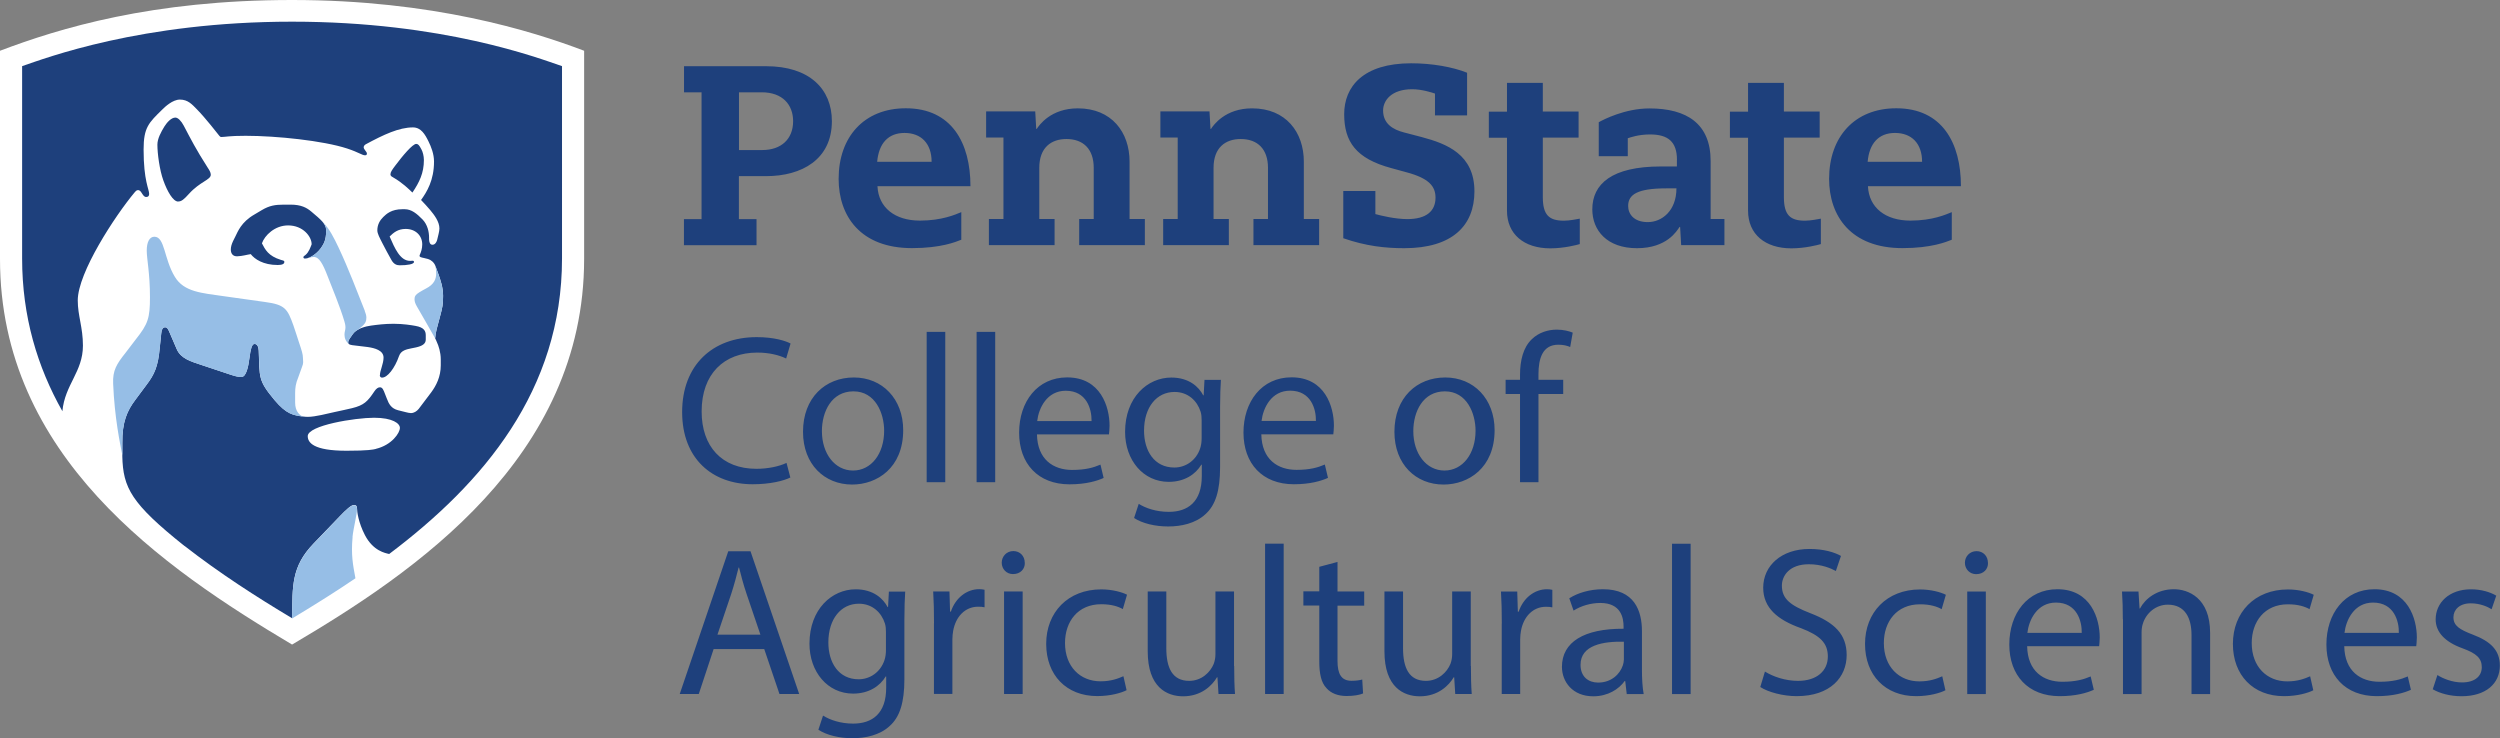
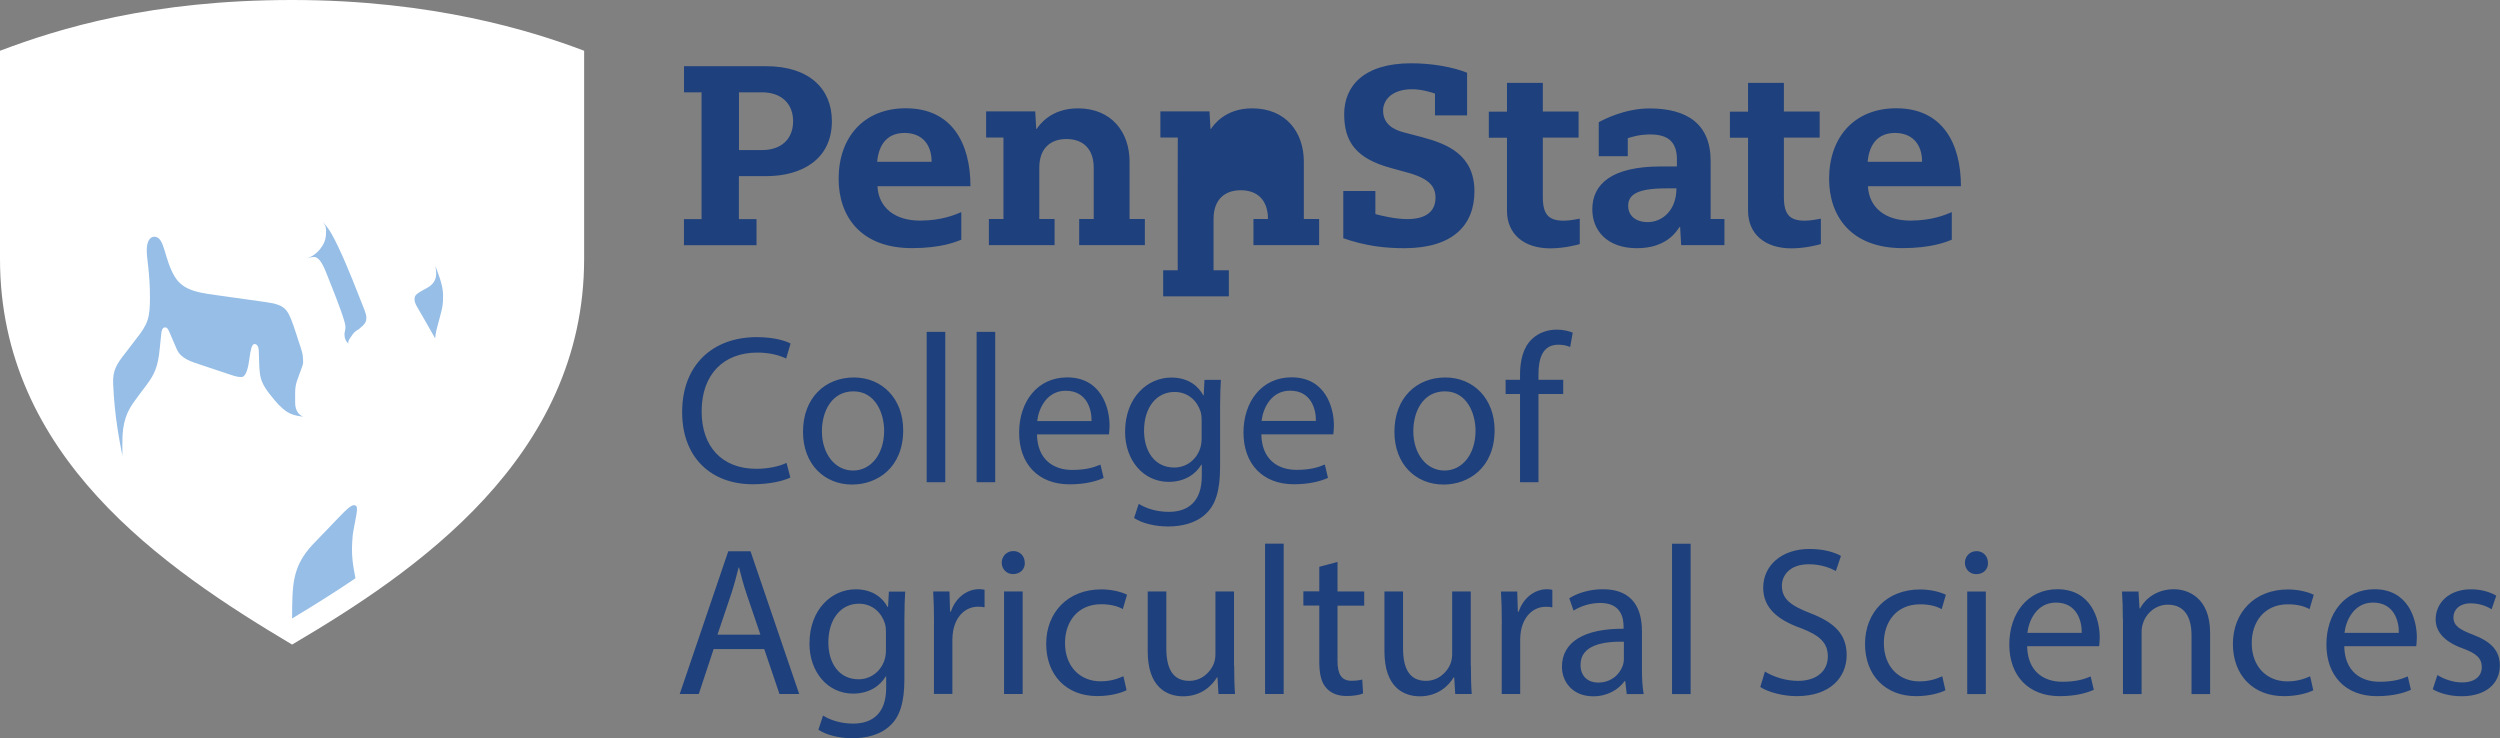
<svg xmlns="http://www.w3.org/2000/svg" id="b" width="333.4" height="98.43" viewBox="0 0 333.4 98.43">
  <rect x="0" y="0" width="333.4" height="98.43" fill="#808080" stroke="none" />
  <g id="c">
    <g>
      <g>
        <path d="m38.95,85.96C21.73,75.71,0,60.82,0,34.53V6.77C7.95,3.76,20.23,0,38.95,0s31.94,4.1,38.95,6.77v27.76c0,26.51-22.57,41.79-38.95,51.43Z" fill="#fff" />
        <g>
-           <path d="m50.67,50.01c0-.59.48-1.5.48-2.32,0-.97-1.19-1.28-2.12-1.41-1.95-.27-2.6-.18-2.6-.61,0-.3.26-.61.62-1.12.52-.75,1.77-1.04,2.44-1.13.87-.12,1.84-.24,3-.24,1.3,0,2.4.19,2.91.28,1.19.21,1.38.71,1.38,1.27v.56c0,.56-.46.85-1.3,1.04-.21.05-.5.1-.64.13-.6.13-1.35.25-1.62,1.01-.57,1.64-1.56,2.92-2.29,2.89-.13,0-.28-.11-.28-.34Zm1.72-26.38c-.07-.04-.32-.13-.32-.38,0-.29.21-.59.63-1.15.98-1.31,2.32-2.91,2.81-2.91.24,0,.39.16.69.73.18.33.33.89.33,1.42,0,1.74-.6,2.96-1.53,4.34-.46-.44-1.32-1.31-2.6-2.04Zm-28.62,3.24c.44,0,.77-.29,1.43-1.02,1.48-1.64,2.91-1.86,2.91-2.55,0-.31-.2-.62-.41-.94-1.58-2.47-2.25-3.8-3.19-5.59-.34-.65-.78-1.09-1.12-1.09-.55,0-1.12.64-1.46,1.18-.47.77-.94,1.64-.94,2.43,0,1.19.29,3.37.79,4.76.54,1.51,1.31,2.83,1.98,2.83Zm17.79,5.7c0-1.02-1.15-2.51-3.14-2.51-1.78,0-3.13,1.34-3.49,2.39.43.82.84,1.69,2.54,2.21.23.07.45.07.45.27,0,.27-.29.41-.89.41-1.93,0-3.08-.79-3.59-1.45-.5.07-1.08.26-1.8.29-.59.02-.86-.37-.86-.9,0-.34.1-.71.3-1.13.11-.23.23-.47.32-.64.3-.59.76-1.89,2.52-2.9.2-.12.74-.44,1.01-.6,1-.59,1.75-.72,2.94-.72h.87c1.42,0,2.15.4,2.78.93,1.27,1.07,1.97,1.65,1.97,2.45,0,.88-.05,1.56-.75,2.49-.61.8-1.49,1.32-2.07,1.32-.16,0-.21-.09-.21-.18,0-.12.13-.18.27-.29.47-.38.68-1.06.83-1.43Zm8.56,27.3c-.33.08-.99.24-3.91.24-4.42,0-5.17-1.09-5.17-1.95,0-1.44,6.34-2.45,8.84-2.45s3.45.77,3.45,1.35c0,.68-1.08,2.29-3.21,2.8Zm-25.5,12.94c4.6,3.59,9.52,6.76,14.34,9.64h0c.04-4.33-.1-6.89,2.84-9.95,1.19-1.24,2.41-2.51,3.51-3.65.83-.86,1.51-1.51,1.9-1.51.28,0,.41.15.41.52s.17,1.81,1.05,3.51c1.1,2.11,2.71,2.39,3.23,2.51,12.55-9.45,23.05-21.82,23.05-39.42V8.82c-3.1-1.05-15.81-5.93-36-5.93S6.05,7.77,2.95,8.82v25.65c0,7.73,2.03,14.46,5.37,20.37.33-3.56,2.74-5.25,2.74-8.75,0-2.44-.69-3.98-.69-6.03,0-3.7,4.99-11.3,7.58-14.4.08-.09.24-.31.45-.31.19,0,.33.13.44.3.26.4.38.62.66.62s.39-.16.39-.41c0-.64-.74-1.72-.74-5.92,0-2.94.68-3.56,2.51-5.35.33-.33,1.36-1.31,2.33-1.31,1.08,0,1.62.64,2.29,1.32,1.13,1.15,2.7,3.18,2.96,3.5.07.09.14.17.29.17.52,0,.96-.16,3.23-.16,4.12,0,10.33.65,13.52,1.69,1.64.54,1.99.91,2.42.91.21,0,.23-.14.23-.25,0-.21-.43-.54-.43-.82,0-.19.15-.33.3-.41,2.38-1.28,4.41-2.24,6.27-2.24,1.08,0,1.62.94,2.07,1.86.36.72.74,1.69.74,2.69,0,2.52-.96,4.06-1.73,5.13.37.38.89.95,1.21,1.33.56.67,1.24,1.56,1.24,2.47,0,.4-.19,1.02-.3,1.51-.05.22-.24.66-.63.66-.35,0-.44-.39-.45-.72,0-.07,0-.22,0-.25,0-.73-.2-1.71-.87-2.4-.77-.79-1.48-1.37-2.38-1.37-.05,0-.24,0-.31,0-1.47,0-2.14.64-2.55,1.04-.44.43-.79,1.01-.79,1.78,0,.44.3.97.71,1.78.24.48.85,1.61,1.18,2.19.29.51.66.69,1.08.69,1.03,0,1.92-.14,1.92-.45,0-.08-.05-.16-.19-.16-.06,0-.2.02-.33.02-1.34,0-2.06-1.71-2.73-3.25.51-.5,1.09-1.01,2.14-1.01,1.33,0,2.21.9,2.21,2.06,0,.58-.18,1.06-.28,1.28-.05.11-.08.18-.08.24,0,.18.23.22.6.3.13.03.38.09.53.13.39.11.81.45.99.93.12.31.38,1.04.44,1.21.22.66.58,1.62.58,2.77s-.08,1.53-.4,2.72c-.41,1.52-.59,2.1-.66,2.94.14.26.15.34.22.49.23.48.53,1.37.53,2.33v.79c0,1.53-.61,2.71-1.27,3.6-.51.69-1.25,1.67-1.67,2.21-.27.33-.64.56-1.05.56-.2,0-.43-.07-.66-.12-.26-.06-.8-.2-1.04-.26-.9-.23-1.23-.81-1.52-1.6-.04-.12-.18-.45-.22-.56-.21-.55-.34-.9-.68-.9-.25,0-.5.17-.75.55-.9,1.35-1.38,1.84-2.96,2.23-.55.14-1.67.37-2.3.51-.95.21-2.63.65-3.58.65-.2,0-.41-.01-.63-.04-1.3-.18-2.21-.27-3.83-2.19-2.22-2.65-1.99-3.02-2.12-6.6-.01-.4-.15-.9-.56-.9-.37,0-.53.76-.67,1.83-.16,1.26-.45,2.57-1.07,2.57-.43,0-.73-.07-1.39-.28-.81-.26-2.82-.94-3.87-1.29-1.44-.48-2.82-.85-3.37-2.13-.26-.6-.74-1.72-.99-2.3-.17-.41-.3-.62-.57-.62-.38,0-.47.45-.51.81-.05.41-.15,1.34-.2,1.93-.22,2.49-.71,3.55-1.77,4.94-.48.64-.94,1.29-1.48,1.99-1.1,1.46-1.77,2.96-1.74,5.8,0,.18-.01,1.24,0,1.73.1,4.22,1.17,6.29,8.29,11.97Z" fill="#1e407c" />
          <path d="m58.07,35.48h0c.12.31.38,1.04.44,1.21.22.66.58,1.62.58,2.77s-.08,1.53-.4,2.72c-.41,1.52-.59,2.1-.66,2.94-.11-.24-2.28-3.97-2.45-4.28-.17-.3-.3-.6-.3-.95,0-.38.16-.61.63-.9.28-.17.64-.38.88-.5,1.12-.57,1.38-1.28,1.38-2.03,0-.32-.05-.64-.1-.97Zm-9.43,5.98c.12.29.22.63.22.88,0,.56-.14.73-.45,1.07-.19.17-.39.34-.58.51-.31.16-.58.37-.77.63-.35.51-.62.82-.62,1.12,0,.09.03.16.1.21-.43-.32-.6-.81-.6-1.25,0-.39.13-.6.13-.97,0-.31-.09-.62-.14-.8-.6-2.01-1.61-4.4-2.24-6.03-.64-1.66-1.13-2.56-1.85-2.56-.4,0-.75.2-1.17.2.57,0,1.46-.53,2.07-1.32.71-.93.75-1.61.75-2.49,0-.37-.16-.7-.45-1.06.91.93,1.49,2.11,2.11,3.41,1.35,2.86,2.52,5.99,3.5,8.44Zm-32.32,19.4c-.01-.49,0-1.54,0-1.73-.04-2.84.63-4.34,1.74-5.8.53-.71.99-1.36,1.48-1.99,1.05-1.39,1.55-2.45,1.77-4.94.05-.58.15-1.52.2-1.93.04-.36.13-.81.51-.81.27,0,.39.21.57.62.24.58.73,1.7.99,2.3.55,1.27,1.93,1.65,3.37,2.13,1.06.35,3.07,1.03,3.87,1.29.67.22.96.28,1.39.28.62,0,.91-1.31,1.07-2.57.14-1.07.3-1.83.67-1.83.41,0,.55.5.56.9.13,3.58-.1,3.95,2.12,6.6,1.61,1.93,2.53,2.01,3.83,2.19-.48-.14-1.1-.7-1.1-1.87v-1.29c0-.64.08-1.3.4-2.04.15-.35.33-.98.49-1.36.28-.66.15-.82.15-1.28,0-.49-.16-.97-.55-2.14-.2-.6-.47-1.48-.72-2.19-.8-2.24-1.13-2.77-3.81-3.13-.86-.11-4.62-.65-5.41-.76-3.01-.43-5.37-.57-6.59-2.59-1.47-2.41-1.32-5.35-2.73-5.35-.67,0-1.02.75-1.02,1.84,0,1.15.43,3,.43,6.23,0,2.79-.26,3.57-1.89,5.62-.42.53-.99,1.32-1.35,1.77-1.21,1.52-1.75,2.37-1.67,4.14.19,4.58.92,7.95,1.25,9.69Zm30.69,10.77c.1-1.12.6-2.98.6-3.74h0c0-.38-.13-.52-.41-.52-.39,0-1.07.64-1.9,1.51-1.11,1.15-2.33,2.41-3.51,3.65-2.93,3.07-2.79,5.62-2.84,9.95h0c3.26-1.96,6.24-3.85,8.45-5.36-.33-1.8-.6-3.1-.38-5.48Z" fill="#96bee6" />
        </g>
      </g>
-       <path d="m105.4,63.68c-.9.45-2.71.9-5.03.9-5.36,0-9.4-3.39-9.4-9.63s4.04-9.99,9.94-9.99c2.37,0,3.87.51,4.52.85l-.59,2c-.93-.45-2.26-.79-3.84-.79-4.46,0-7.43,2.85-7.43,7.85,0,4.66,2.68,7.65,7.31,7.65,1.5,0,3.02-.31,4.01-.79l.51,1.95Zm15.05-6.32c0,5.05-3.5,7.26-6.81,7.26-3.7,0-6.55-2.71-6.55-7.03,0-4.57,2.99-7.25,6.78-7.25s6.58,2.85,6.58,7.03Zm-10.84.14c0,2.99,1.72,5.25,4.15,5.25s4.15-2.23,4.15-5.31c0-2.31-1.16-5.25-4.09-5.25s-4.21,2.71-4.21,5.31Zm13.97-13.24h2.48v20.05h-2.48v-20.05Zm6.66,0h2.48v20.05h-2.48v-20.05Zm8.05,13.67c.06,3.36,2.2,4.74,4.69,4.74,1.78,0,2.85-.31,3.78-.71l.42,1.78c-.88.4-2.37.85-4.55.85-4.21,0-6.72-2.77-6.72-6.89s2.43-7.37,6.41-7.37c4.46,0,5.65,3.92,5.65,6.44,0,.51-.06.9-.08,1.16h-9.6Zm7.28-1.78c.03-1.58-.65-4.04-3.44-4.04-2.51,0-3.61,2.31-3.81,4.04h7.26Zm17.25-5.51c-.06.99-.11,2.09-.11,3.76v7.93c0,3.13-.62,5.05-1.95,6.24-1.33,1.24-3.25,1.64-4.97,1.64s-3.44-.4-4.55-1.13l.62-1.89c.9.57,2.32,1.07,4.01,1.07,2.54,0,4.4-1.33,4.4-4.77v-1.52h-.06c-.76,1.27-2.23,2.29-4.35,2.29-3.39,0-5.82-2.88-5.82-6.66,0-4.63,3.02-7.25,6.16-7.25,2.37,0,3.67,1.24,4.26,2.37h.06l.11-2.06h2.17Zm-2.57,5.39c0-.42-.03-.79-.14-1.13-.45-1.44-1.67-2.63-3.47-2.63-2.37,0-4.07,2.01-4.07,5.17,0,2.68,1.36,4.91,4.04,4.91,1.53,0,2.91-.96,3.44-2.54.14-.42.2-.9.2-1.33v-2.45Zm7.96,1.89c.06,3.36,2.2,4.74,4.69,4.74,1.78,0,2.85-.31,3.78-.71l.42,1.78c-.88.4-2.37.85-4.55.85-4.21,0-6.72-2.77-6.72-6.89s2.43-7.37,6.41-7.37c4.46,0,5.65,3.92,5.65,6.44,0,.51-.06.9-.08,1.16h-9.6Zm7.28-1.78c.03-1.58-.65-4.04-3.44-4.04-2.51,0-3.61,2.31-3.81,4.04h7.26Zm23.83,1.22c0,5.05-3.5,7.26-6.81,7.26-3.7,0-6.55-2.71-6.55-7.03,0-4.57,2.99-7.25,6.78-7.25s6.58,2.85,6.58,7.03Zm-10.84.14c0,2.99,1.72,5.25,4.15,5.25s4.15-2.23,4.15-5.31c0-2.31-1.16-5.25-4.09-5.25s-4.21,2.71-4.21,5.31Zm14.23,6.81v-11.77h-1.92v-1.89h1.92v-.65c0-1.92.42-3.67,1.58-4.77.93-.9,2.17-1.27,3.33-1.27.88,0,1.64.2,2.12.4l-.34,1.92c-.37-.17-.88-.31-1.58-.31-2.12,0-2.65,1.86-2.65,3.95v.73h3.3v1.89h-3.3v11.77h-2.46Zm-107.54,22.25l-1.98,5.99h-2.54l6.47-19.03h2.97l6.49,19.03h-2.63l-2.03-5.99h-6.75Zm6.24-1.92l-1.86-5.48c-.42-1.24-.71-2.37-.99-3.47h-.06c-.28,1.13-.59,2.29-.96,3.44l-1.86,5.51h5.73Zm19.31-5.76c-.06.99-.11,2.09-.11,3.76v7.93c0,3.13-.62,5.05-1.95,6.24-1.33,1.24-3.25,1.64-4.97,1.64s-3.44-.4-4.55-1.13l.62-1.89c.9.57,2.32,1.07,4.01,1.07,2.54,0,4.41-1.33,4.41-4.77v-1.52h-.06c-.76,1.27-2.23,2.29-4.35,2.29-3.39,0-5.82-2.88-5.82-6.66,0-4.63,3.02-7.25,6.16-7.25,2.37,0,3.67,1.24,4.26,2.37h.06l.11-2.06h2.17Zm-2.57,5.39c0-.42-.03-.79-.14-1.13-.45-1.44-1.67-2.63-3.47-2.63-2.37,0-4.07,2.01-4.07,5.17,0,2.68,1.36,4.91,4.04,4.91,1.52,0,2.91-.96,3.44-2.54.14-.42.2-.9.2-1.33v-2.45Zm6.41-1.13c0-1.61-.03-2.99-.11-4.26h2.17l.08,2.68h.11c.62-1.84,2.12-2.99,3.78-2.99.28,0,.48.03.71.08v2.34c-.25-.06-.51-.08-.85-.08-1.75,0-2.99,1.33-3.33,3.19-.06.34-.11.73-.11,1.16v7.28h-2.46v-9.4Zm12.11-8.1c.03.85-.59,1.52-1.58,1.52-.87,0-1.5-.68-1.5-1.52s.65-1.55,1.55-1.55,1.52.68,1.52,1.55Zm-2.77,17.51v-13.67h2.48v13.67h-2.48Zm16.35-.51c-.65.34-2.09.79-3.92.79-4.12,0-6.81-2.8-6.81-6.97s2.88-7.26,7.34-7.26c1.47,0,2.77.37,3.44.71l-.56,1.92c-.59-.34-1.52-.65-2.88-.65-3.13,0-4.83,2.32-4.83,5.17,0,3.16,2.03,5.11,4.74,5.11,1.41,0,2.34-.37,3.05-.68l.42,1.86Zm14.34-3.22c0,1.41.03,2.65.11,3.73h-2.2l-.14-2.23h-.06c-.65,1.1-2.09,2.54-4.52,2.54-2.15,0-4.72-1.19-4.72-5.99v-7.99h2.48v7.57c0,2.6.79,4.35,3.05,4.35,1.67,0,2.82-1.16,3.27-2.26.14-.37.23-.82.23-1.27v-8.39h2.48v9.94Zm4.12-16.32h2.48v20.05h-2.48v-20.05Zm9.66,2.46v3.92h3.56v1.89h-3.56v7.37c0,1.69.48,2.65,1.86,2.65.65,0,1.13-.08,1.44-.17l.11,1.86c-.48.2-1.24.34-2.2.34-1.16,0-2.09-.37-2.68-1.05-.71-.73-.96-1.95-.96-3.56v-7.46h-2.12v-1.89h2.12v-3.27l2.43-.65Zm17.79,13.86c0,1.41.03,2.65.11,3.73h-2.2l-.14-2.23h-.06c-.65,1.1-2.09,2.54-4.52,2.54-2.15,0-4.72-1.19-4.72-5.99v-7.99h2.48v7.57c0,2.6.79,4.35,3.05,4.35,1.67,0,2.82-1.16,3.27-2.26.14-.37.23-.82.23-1.27v-8.39h2.48v9.94Zm4.12-5.67c0-1.61-.03-2.99-.11-4.26h2.17l.08,2.68h.11c.62-1.84,2.12-2.99,3.78-2.99.28,0,.48.03.71.08v2.34c-.25-.06-.51-.08-.85-.08-1.75,0-2.99,1.33-3.33,3.19-.06.34-.11.73-.11,1.16v7.28h-2.46v-9.4Zm16.66,9.4l-.2-1.72h-.08c-.76,1.07-2.23,2.03-4.18,2.03-2.77,0-4.18-1.95-4.18-3.93,0-3.3,2.94-5.11,8.22-5.08v-.28c0-1.13-.31-3.16-3.11-3.16-1.27,0-2.6.4-3.56,1.02l-.57-1.64c1.13-.73,2.77-1.21,4.49-1.21,4.18,0,5.2,2.85,5.2,5.59v5.11c0,1.19.06,2.34.23,3.28h-2.26Zm-.37-6.97c-2.71-.06-5.79.42-5.79,3.08,0,1.61,1.07,2.37,2.34,2.37,1.78,0,2.91-1.13,3.3-2.29.08-.25.14-.54.14-.79v-2.37Zm6.41-13.07h2.48v20.05h-2.48v-20.05Zm12.39,17.05c1.1.68,2.71,1.24,4.41,1.24,2.51,0,3.98-1.33,3.98-3.25,0-1.78-1.02-2.8-3.59-3.78-3.11-1.1-5.03-2.71-5.03-5.39,0-2.96,2.46-5.17,6.16-5.17,1.95,0,3.36.45,4.21.93l-.68,2.01c-.62-.34-1.89-.9-3.61-.9-2.6,0-3.59,1.55-3.59,2.85,0,1.78,1.16,2.65,3.78,3.67,3.22,1.24,4.86,2.8,4.86,5.59,0,2.94-2.17,5.48-6.66,5.48-1.83,0-3.84-.54-4.86-1.22l.62-2.06Zm24.08,2.49c-.65.34-2.09.79-3.92.79-4.12,0-6.81-2.8-6.81-6.97s2.88-7.26,7.34-7.26c1.47,0,2.77.37,3.44.71l-.56,1.92c-.59-.34-1.52-.65-2.88-.65-3.13,0-4.83,2.32-4.83,5.17,0,3.16,2.03,5.11,4.74,5.11,1.41,0,2.34-.37,3.05-.68l.42,1.86Zm5.67-17c.03.85-.59,1.52-1.58,1.52-.87,0-1.5-.68-1.5-1.52s.65-1.55,1.55-1.55,1.52.68,1.52,1.55Zm-2.77,17.51v-13.67h2.48v13.67h-2.48Zm7.99-6.38c.06,3.36,2.2,4.74,4.69,4.74,1.78,0,2.85-.31,3.78-.71l.42,1.78c-.88.4-2.37.85-4.55.85-4.21,0-6.72-2.77-6.72-6.89s2.43-7.37,6.41-7.37c4.46,0,5.65,3.92,5.65,6.44,0,.51-.06.9-.08,1.16h-9.6Zm7.28-1.78c.03-1.58-.65-4.04-3.44-4.04-2.51,0-3.61,2.31-3.81,4.04h7.26Zm5.48-1.81c0-1.41-.03-2.57-.11-3.7h2.2l.14,2.26h.06c.68-1.3,2.26-2.57,4.52-2.57,1.89,0,4.83,1.13,4.83,5.82v8.16h-2.48v-7.88c0-2.2-.82-4.04-3.16-4.04-1.64,0-2.91,1.16-3.33,2.54-.11.31-.17.73-.17,1.16v8.22h-2.48v-9.97Zm25.41,9.46c-.65.34-2.09.79-3.92.79-4.12,0-6.81-2.8-6.81-6.97s2.88-7.26,7.34-7.26c1.47,0,2.77.37,3.44.71l-.56,1.92c-.59-.34-1.52-.65-2.88-.65-3.13,0-4.83,2.32-4.83,5.17,0,3.16,2.03,5.11,4.74,5.11,1.41,0,2.34-.37,3.05-.68l.42,1.86Zm4.12-5.87c.06,3.36,2.2,4.74,4.69,4.74,1.78,0,2.85-.31,3.78-.71l.42,1.78c-.87.4-2.37.85-4.55.85-4.21,0-6.72-2.77-6.72-6.89s2.43-7.37,6.41-7.37c4.46,0,5.65,3.92,5.65,6.44,0,.51-.06.9-.08,1.16h-9.6Zm7.28-1.78c.03-1.58-.65-4.04-3.44-4.04-2.51,0-3.61,2.31-3.81,4.04h7.26Zm5.14,5.62c.73.48,2.03.99,3.27.99,1.81,0,2.65-.9,2.65-2.03,0-1.19-.71-1.84-2.54-2.51-2.46-.88-3.61-2.23-3.61-3.87,0-2.2,1.78-4.01,4.72-4.01,1.38,0,2.6.39,3.36.85l-.62,1.81c-.54-.34-1.52-.79-2.8-.79-1.47,0-2.29.85-2.29,1.86,0,1.13.82,1.64,2.6,2.32,2.37.9,3.59,2.09,3.59,4.12,0,2.4-1.86,4.09-5.11,4.09-1.5,0-2.88-.37-3.84-.93l.62-1.89ZM93.57,12.31h-2.35v-3.48h10.95c5.76,0,8.77,3.02,8.77,7.33,0,5.11-4.03,7.33-8.77,7.33h-3.63v5.73h2.35v3.48h-9.68v-3.48h2.35V12.31Zm8.09,7.7c2.49,0,4.11-1.43,4.11-3.85,0-2.2-1.42-3.85-4.18-3.85h-3.04v7.7h3.11Zm15.36,4.84c.14,2.83,2.32,4.57,5.66,4.57,2.94,0,4.74-.81,5.52-1.13v3.68c-.73.29-2.71,1.12-6.58,1.12-6.88,0-9.78-4.29-9.78-9.24,0-5.56,3.37-9.41,8.96-9.41,6.13,0,8.62,4.64,8.62,10.39h-12.41Zm7.22-3.27c0-2.45-1.4-3.85-3.61-3.85s-3.44,1.43-3.65,3.85h7.26Zm124.87,3.27c.14,2.83,2.32,4.57,5.66,4.57,2.94,0,4.74-.81,5.52-1.13v3.68c-.73.29-2.71,1.12-6.58,1.12-6.88,0-9.78-4.29-9.78-9.24,0-5.56,3.37-9.41,8.96-9.41,6.13,0,8.62,4.64,8.62,10.39h-12.41Zm7.22-3.27c0-2.45-1.4-3.85-3.61-3.85s-3.44,1.43-3.65,3.85h7.26Zm-122.5-3.24h-2.32v-3.48h6.55l.13,2.33h.07c.32-.49,1.87-2.74,5.48-2.74,4.52,0,6.9,3.19,6.9,7.11v7.65h2.04v3.48h-8.76v-3.48h1.94v-6.83c0-2.49-1.38-3.84-3.64-3.84-2.04,0-3.62,1.15-3.62,3.84v6.83h2.04v3.48h-8.76v-3.48h1.94v-10.87Zm23.24,0h-2.32v-3.48h6.55l.13,2.33h.07c.32-.49,1.87-2.74,5.48-2.74,4.52,0,6.9,3.19,6.9,7.11v7.65h2.04v3.48h-8.76v-3.48h1.94v-6.83c0-2.49-1.38-3.84-3.64-3.84-2.04,0-3.62,1.15-3.62,3.84v6.83h2.04v3.48h-8.76v-3.48h1.94v-10.87Zm76.06-7.29h4.77v3.82h4.77v3.48h-4.77v7.94c0,2.39.84,3.14,2.81,3.14.74,0,1.75-.2,2.12-.27v3.39c-.39.12-2.12.57-3.93.57-3.51,0-5.78-1.89-5.78-5.02v-9.73h-2.42v-3.48h2.42v-3.82Zm-32.15,0h4.77v3.82h4.77v3.48h-4.77v7.94c0,2.39.84,3.14,2.81,3.14.74,0,1.75-.2,2.12-.27v3.39c-.39.12-2.12.57-3.93.57-3.51,0-5.78-1.89-5.78-5.02v-9.73h-2.42v-3.48h2.42v-3.82Zm22.66,10.29c0-2.46-1.2-3.41-3.6-3.41-1.54,0-2.64.4-2.96.51v2.39h-3.87v-4.53c.64-.36,3.5-1.84,6.76-1.84,4.96,0,8.16,2.02,8.16,7.01v7.74h1.84v3.48h-5.77l-.14-2.43h-.07c-.35.5-1.66,2.84-5.68,2.84s-5.96-2.39-5.96-5.18c0-3.39,2.6-5.72,9.14-5.72h2.14v-.85Zm-1.4,3.78c-3.88,0-5.11.82-5.11,2.35,0,1.06.75,2.15,2.62,2.15s3.82-1.5,3.82-4.5h-1.33Zm-30.87-12.64c-.36-.13-1.76-.58-3.04-.58-2.78,0-3.88,1.51-3.88,2.84,0,1.74,1.29,2.54,2.78,2.92l2.37.62c3.33.89,7.03,2.3,7.03,7.24,0,4.53-2.91,7.58-9.36,7.58-2.49,0-5.08-.27-8.13-1.33v-6.3h4.28v3.08c.68.19,2.62.67,4.26.67,2.53,0,3.76-1.06,3.76-2.86,0-1.49-.84-2.58-3.89-3.39l-2.04-.56c-4.66-1.26-6.25-3.5-6.25-7.18s2.53-6.79,8.94-6.79c2.75,0,5.5.48,7.45,1.26v5.69h-4.28v-2.9Z" fill="#1e407c" />
+       <path d="m105.4,63.68c-.9.45-2.71.9-5.03.9-5.36,0-9.4-3.39-9.4-9.63s4.04-9.99,9.94-9.99c2.37,0,3.87.51,4.52.85l-.59,2c-.93-.45-2.26-.79-3.84-.79-4.46,0-7.43,2.85-7.43,7.85,0,4.66,2.68,7.65,7.31,7.65,1.5,0,3.02-.31,4.01-.79l.51,1.95Zm15.05-6.32c0,5.05-3.5,7.26-6.81,7.26-3.7,0-6.55-2.71-6.55-7.03,0-4.57,2.99-7.25,6.78-7.25s6.58,2.85,6.58,7.03Zm-10.84.14c0,2.99,1.72,5.25,4.15,5.25s4.15-2.23,4.15-5.31c0-2.31-1.16-5.25-4.09-5.25s-4.21,2.71-4.21,5.31Zm13.97-13.24h2.48v20.05h-2.48v-20.05Zm6.66,0h2.48v20.05h-2.48v-20.05Zm8.05,13.67c.06,3.36,2.2,4.74,4.69,4.74,1.78,0,2.85-.31,3.78-.71l.42,1.78c-.88.4-2.37.85-4.55.85-4.21,0-6.72-2.77-6.72-6.89s2.43-7.37,6.41-7.37c4.46,0,5.65,3.92,5.65,6.44,0,.51-.06.9-.08,1.16h-9.6Zm7.28-1.78c.03-1.58-.65-4.04-3.44-4.04-2.51,0-3.61,2.31-3.81,4.04h7.26Zm17.25-5.51c-.06.99-.11,2.09-.11,3.76v7.93c0,3.13-.62,5.05-1.95,6.24-1.33,1.24-3.25,1.64-4.97,1.64s-3.44-.4-4.55-1.13l.62-1.89c.9.57,2.32,1.07,4.01,1.07,2.54,0,4.4-1.33,4.4-4.77v-1.52h-.06c-.76,1.27-2.23,2.29-4.35,2.29-3.39,0-5.82-2.88-5.82-6.66,0-4.63,3.02-7.25,6.16-7.25,2.37,0,3.67,1.24,4.26,2.37h.06l.11-2.06h2.17Zm-2.57,5.39c0-.42-.03-.79-.14-1.13-.45-1.44-1.67-2.63-3.47-2.63-2.37,0-4.07,2.01-4.07,5.17,0,2.68,1.36,4.91,4.04,4.91,1.53,0,2.91-.96,3.44-2.54.14-.42.2-.9.2-1.33v-2.45Zm7.96,1.89c.06,3.36,2.2,4.74,4.69,4.74,1.78,0,2.85-.31,3.78-.71l.42,1.78c-.88.4-2.37.85-4.55.85-4.21,0-6.72-2.77-6.72-6.89s2.43-7.37,6.41-7.37c4.46,0,5.65,3.92,5.65,6.44,0,.51-.06.9-.08,1.16h-9.6Zm7.28-1.78c.03-1.58-.65-4.04-3.44-4.04-2.51,0-3.61,2.31-3.81,4.04h7.26Zm23.83,1.22c0,5.05-3.5,7.26-6.81,7.26-3.7,0-6.55-2.71-6.55-7.03,0-4.57,2.99-7.25,6.78-7.25s6.58,2.85,6.58,7.03Zm-10.84.14c0,2.99,1.72,5.25,4.15,5.25s4.15-2.23,4.15-5.31c0-2.31-1.16-5.25-4.09-5.25s-4.21,2.71-4.21,5.31Zm14.23,6.81v-11.77h-1.92v-1.89h1.92v-.65c0-1.92.42-3.67,1.58-4.77.93-.9,2.17-1.27,3.33-1.27.88,0,1.64.2,2.12.4l-.34,1.92c-.37-.17-.88-.31-1.58-.31-2.12,0-2.65,1.86-2.65,3.95v.73h3.3v1.89h-3.3v11.77h-2.46Zm-107.54,22.25l-1.98,5.99h-2.54l6.47-19.03h2.97l6.49,19.03h-2.63l-2.03-5.99h-6.75Zm6.24-1.92l-1.86-5.48c-.42-1.24-.71-2.37-.99-3.47h-.06c-.28,1.13-.59,2.29-.96,3.44l-1.86,5.51h5.73Zm19.31-5.76c-.06.99-.11,2.09-.11,3.76v7.93c0,3.13-.62,5.05-1.95,6.24-1.33,1.24-3.25,1.64-4.97,1.64s-3.44-.4-4.55-1.13l.62-1.89c.9.57,2.32,1.07,4.01,1.07,2.54,0,4.41-1.33,4.41-4.77v-1.52h-.06c-.76,1.27-2.23,2.29-4.35,2.29-3.39,0-5.82-2.88-5.82-6.66,0-4.63,3.02-7.25,6.16-7.25,2.37,0,3.67,1.24,4.26,2.37h.06l.11-2.06h2.17Zm-2.57,5.39c0-.42-.03-.79-.14-1.13-.45-1.44-1.67-2.63-3.47-2.63-2.37,0-4.07,2.01-4.07,5.17,0,2.68,1.36,4.91,4.04,4.91,1.52,0,2.91-.96,3.44-2.54.14-.42.2-.9.2-1.33v-2.45Zm6.41-1.13c0-1.61-.03-2.99-.11-4.26h2.17l.08,2.68h.11c.62-1.84,2.12-2.99,3.78-2.99.28,0,.48.03.71.08v2.34c-.25-.06-.51-.08-.85-.08-1.75,0-2.99,1.33-3.33,3.19-.06.34-.11.73-.11,1.16v7.28h-2.46v-9.4Zm12.11-8.1c.03.85-.59,1.52-1.58,1.52-.87,0-1.5-.68-1.5-1.52s.65-1.55,1.55-1.55,1.52.68,1.52,1.55Zm-2.77,17.51v-13.67h2.48v13.67h-2.48Zm16.35-.51c-.65.34-2.09.79-3.92.79-4.12,0-6.81-2.8-6.81-6.97s2.88-7.26,7.34-7.26c1.47,0,2.77.37,3.44.71l-.56,1.92c-.59-.34-1.52-.65-2.88-.65-3.13,0-4.83,2.32-4.83,5.17,0,3.16,2.03,5.11,4.74,5.11,1.41,0,2.34-.37,3.05-.68l.42,1.86Zm14.34-3.22c0,1.41.03,2.65.11,3.73h-2.2l-.14-2.23h-.06c-.65,1.1-2.09,2.54-4.52,2.54-2.15,0-4.72-1.19-4.72-5.99v-7.99h2.48v7.57c0,2.6.79,4.35,3.05,4.35,1.67,0,2.82-1.16,3.27-2.26.14-.37.23-.82.23-1.27v-8.39h2.48v9.94Zm4.12-16.32h2.48v20.05h-2.48v-20.05Zm9.66,2.46v3.92h3.56v1.89h-3.56v7.37c0,1.69.48,2.65,1.86,2.65.65,0,1.13-.08,1.44-.17l.11,1.86c-.48.2-1.24.34-2.2.34-1.16,0-2.09-.37-2.68-1.05-.71-.73-.96-1.95-.96-3.56v-7.46h-2.12v-1.89h2.12v-3.27l2.43-.65Zm17.79,13.86c0,1.41.03,2.65.11,3.73h-2.2l-.14-2.23h-.06c-.65,1.1-2.09,2.54-4.52,2.54-2.15,0-4.72-1.19-4.72-5.99v-7.99h2.48v7.57c0,2.6.79,4.35,3.05,4.35,1.67,0,2.82-1.16,3.27-2.26.14-.37.23-.82.23-1.27v-8.39h2.48v9.94Zm4.12-5.67c0-1.61-.03-2.99-.11-4.26h2.17l.08,2.68h.11c.62-1.84,2.12-2.99,3.78-2.99.28,0,.48.03.71.08v2.34c-.25-.06-.51-.08-.85-.08-1.75,0-2.99,1.33-3.33,3.19-.06.34-.11.73-.11,1.16v7.28h-2.46v-9.4Zm16.66,9.4l-.2-1.72h-.08c-.76,1.07-2.23,2.03-4.18,2.03-2.77,0-4.18-1.95-4.18-3.93,0-3.3,2.94-5.11,8.22-5.08v-.28c0-1.13-.31-3.16-3.11-3.16-1.27,0-2.6.4-3.56,1.02l-.57-1.64c1.13-.73,2.77-1.21,4.49-1.21,4.18,0,5.2,2.85,5.2,5.59v5.11c0,1.19.06,2.34.23,3.28h-2.26Zm-.37-6.97c-2.71-.06-5.79.42-5.79,3.08,0,1.61,1.07,2.37,2.34,2.37,1.78,0,2.91-1.13,3.3-2.29.08-.25.14-.54.14-.79v-2.37Zm6.41-13.07h2.48v20.05h-2.48v-20.05Zm12.39,17.05c1.1.68,2.71,1.24,4.41,1.24,2.51,0,3.98-1.33,3.98-3.25,0-1.78-1.02-2.8-3.59-3.78-3.11-1.1-5.03-2.71-5.03-5.39,0-2.96,2.46-5.17,6.16-5.17,1.95,0,3.36.45,4.21.93l-.68,2.01c-.62-.34-1.89-.9-3.61-.9-2.6,0-3.59,1.55-3.59,2.85,0,1.78,1.16,2.65,3.78,3.67,3.22,1.24,4.86,2.8,4.86,5.59,0,2.94-2.17,5.48-6.66,5.48-1.83,0-3.84-.54-4.86-1.22l.62-2.06Zm24.08,2.49c-.65.34-2.09.79-3.92.79-4.12,0-6.81-2.8-6.81-6.97s2.88-7.26,7.34-7.26c1.47,0,2.77.37,3.44.71l-.56,1.92c-.59-.34-1.52-.65-2.88-.65-3.13,0-4.83,2.32-4.83,5.17,0,3.16,2.03,5.11,4.74,5.11,1.41,0,2.34-.37,3.05-.68l.42,1.86Zm5.67-17c.03.85-.59,1.52-1.58,1.52-.87,0-1.5-.68-1.5-1.52s.65-1.55,1.55-1.55,1.52.68,1.52,1.55Zm-2.77,17.51v-13.67h2.48v13.67h-2.48Zm7.99-6.38c.06,3.36,2.2,4.74,4.69,4.74,1.78,0,2.85-.31,3.78-.71l.42,1.78c-.88.4-2.37.85-4.55.85-4.21,0-6.72-2.77-6.72-6.89s2.43-7.37,6.41-7.37c4.46,0,5.65,3.92,5.65,6.44,0,.51-.06.9-.08,1.16h-9.6Zm7.28-1.78c.03-1.58-.65-4.04-3.44-4.04-2.51,0-3.61,2.31-3.81,4.04h7.26Zm5.48-1.81c0-1.41-.03-2.57-.11-3.7h2.2l.14,2.26h.06c.68-1.3,2.26-2.57,4.52-2.57,1.89,0,4.83,1.13,4.83,5.82v8.16h-2.48v-7.88c0-2.2-.82-4.04-3.16-4.04-1.64,0-2.91,1.16-3.33,2.54-.11.31-.17.73-.17,1.16v8.22h-2.48v-9.97Zm25.41,9.46c-.65.34-2.09.79-3.92.79-4.12,0-6.81-2.8-6.81-6.97s2.88-7.26,7.34-7.26c1.47,0,2.77.37,3.44.71l-.56,1.92c-.59-.34-1.52-.65-2.88-.65-3.13,0-4.83,2.32-4.83,5.17,0,3.16,2.03,5.11,4.74,5.11,1.41,0,2.34-.37,3.05-.68l.42,1.86Zm4.12-5.87c.06,3.36,2.2,4.74,4.69,4.74,1.78,0,2.85-.31,3.78-.71l.42,1.78c-.87.4-2.37.85-4.55.85-4.21,0-6.72-2.77-6.72-6.89s2.43-7.37,6.41-7.37c4.46,0,5.65,3.92,5.65,6.44,0,.51-.06.9-.08,1.16h-9.6Zm7.28-1.78c.03-1.58-.65-4.04-3.44-4.04-2.51,0-3.61,2.31-3.81,4.04h7.26Zm5.14,5.62c.73.48,2.03.99,3.27.99,1.81,0,2.65-.9,2.65-2.03,0-1.19-.71-1.84-2.54-2.51-2.46-.88-3.61-2.23-3.61-3.87,0-2.2,1.78-4.01,4.72-4.01,1.38,0,2.6.39,3.36.85l-.62,1.81c-.54-.34-1.52-.79-2.8-.79-1.47,0-2.29.85-2.29,1.86,0,1.13.82,1.64,2.6,2.32,2.37.9,3.59,2.09,3.59,4.12,0,2.4-1.86,4.09-5.11,4.09-1.5,0-2.88-.37-3.84-.93l.62-1.89ZM93.57,12.31h-2.35v-3.48h10.95c5.76,0,8.77,3.02,8.77,7.33,0,5.11-4.03,7.33-8.77,7.33h-3.63v5.73h2.35v3.48h-9.68v-3.48h2.35V12.31Zm8.09,7.7c2.49,0,4.11-1.43,4.11-3.85,0-2.2-1.42-3.85-4.18-3.85h-3.04v7.7h3.11Zm15.36,4.84c.14,2.83,2.32,4.57,5.66,4.57,2.94,0,4.74-.81,5.52-1.13v3.68c-.73.29-2.71,1.12-6.58,1.12-6.88,0-9.78-4.29-9.78-9.24,0-5.56,3.37-9.41,8.96-9.41,6.13,0,8.62,4.64,8.62,10.39h-12.41Zm7.22-3.27c0-2.45-1.4-3.85-3.61-3.85s-3.44,1.43-3.65,3.85h7.26Zm124.87,3.27c.14,2.83,2.32,4.57,5.66,4.57,2.94,0,4.74-.81,5.52-1.13v3.68c-.73.29-2.71,1.12-6.58,1.12-6.88,0-9.78-4.29-9.78-9.24,0-5.56,3.37-9.41,8.96-9.41,6.13,0,8.62,4.64,8.62,10.39h-12.41Zm7.22-3.27c0-2.45-1.4-3.85-3.61-3.85s-3.44,1.43-3.65,3.85h7.26Zm-122.5-3.24h-2.32v-3.48h6.55l.13,2.33h.07c.32-.49,1.87-2.74,5.48-2.74,4.52,0,6.9,3.19,6.9,7.11v7.65h2.04v3.48h-8.76v-3.48h1.94v-6.83c0-2.49-1.38-3.84-3.64-3.84-2.04,0-3.62,1.15-3.62,3.84v6.83h2.04v3.48h-8.76v-3.48h1.94v-10.87Zm23.24,0h-2.32v-3.48h6.55l.13,2.33h.07c.32-.49,1.87-2.74,5.48-2.74,4.52,0,6.9,3.19,6.9,7.11v7.65h2.04v3.48h-8.76v-3.48h1.94c0-2.49-1.38-3.84-3.64-3.84-2.04,0-3.62,1.15-3.62,3.84v6.83h2.04v3.48h-8.76v-3.48h1.94v-10.87Zm76.06-7.29h4.77v3.82h4.77v3.48h-4.77v7.94c0,2.39.84,3.14,2.81,3.14.74,0,1.75-.2,2.12-.27v3.39c-.39.12-2.12.57-3.93.57-3.51,0-5.78-1.89-5.78-5.02v-9.73h-2.42v-3.48h2.42v-3.82Zm-32.15,0h4.77v3.82h4.77v3.48h-4.77v7.94c0,2.39.84,3.14,2.81,3.14.74,0,1.75-.2,2.12-.27v3.39c-.39.12-2.12.57-3.93.57-3.51,0-5.78-1.89-5.78-5.02v-9.73h-2.42v-3.48h2.42v-3.82Zm22.66,10.29c0-2.46-1.2-3.41-3.6-3.41-1.54,0-2.64.4-2.96.51v2.39h-3.87v-4.53c.64-.36,3.5-1.84,6.76-1.84,4.96,0,8.16,2.02,8.16,7.01v7.74h1.84v3.48h-5.77l-.14-2.43h-.07c-.35.5-1.66,2.84-5.68,2.84s-5.96-2.39-5.96-5.18c0-3.39,2.6-5.72,9.14-5.72h2.14v-.85Zm-1.4,3.78c-3.88,0-5.11.82-5.11,2.35,0,1.06.75,2.15,2.62,2.15s3.82-1.5,3.82-4.5h-1.33Zm-30.87-12.64c-.36-.13-1.76-.58-3.04-.58-2.78,0-3.88,1.51-3.88,2.84,0,1.74,1.29,2.54,2.78,2.92l2.37.62c3.33.89,7.03,2.3,7.03,7.24,0,4.53-2.91,7.58-9.36,7.58-2.49,0-5.08-.27-8.13-1.33v-6.3h4.28v3.08c.68.19,2.62.67,4.26.67,2.53,0,3.76-1.06,3.76-2.86,0-1.49-.84-2.58-3.89-3.39l-2.04-.56c-4.66-1.26-6.25-3.5-6.25-7.18s2.53-6.79,8.94-6.79c2.75,0,5.5.48,7.45,1.26v5.69h-4.28v-2.9Z" fill="#1e407c" />
    </g>
  </g>
</svg>